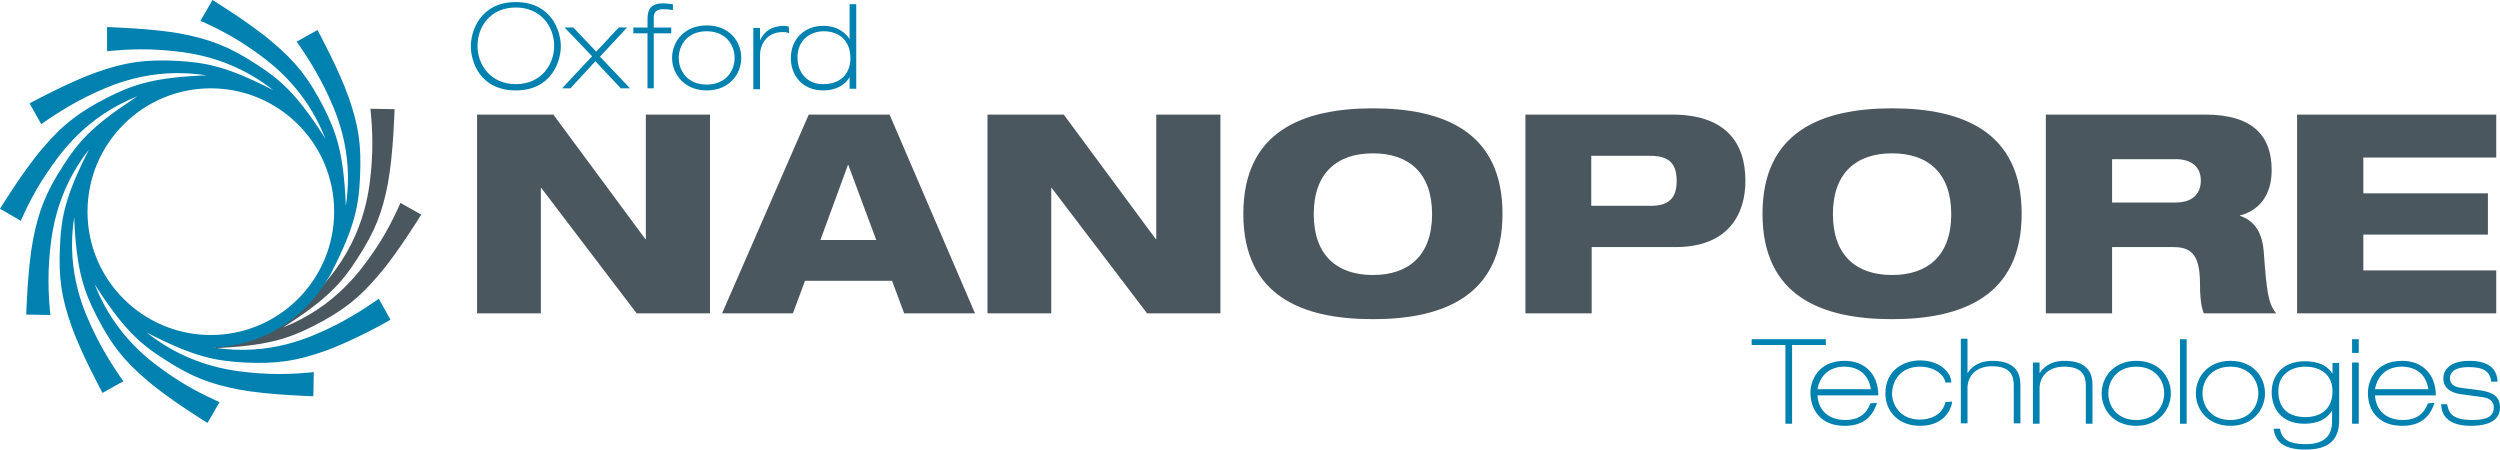
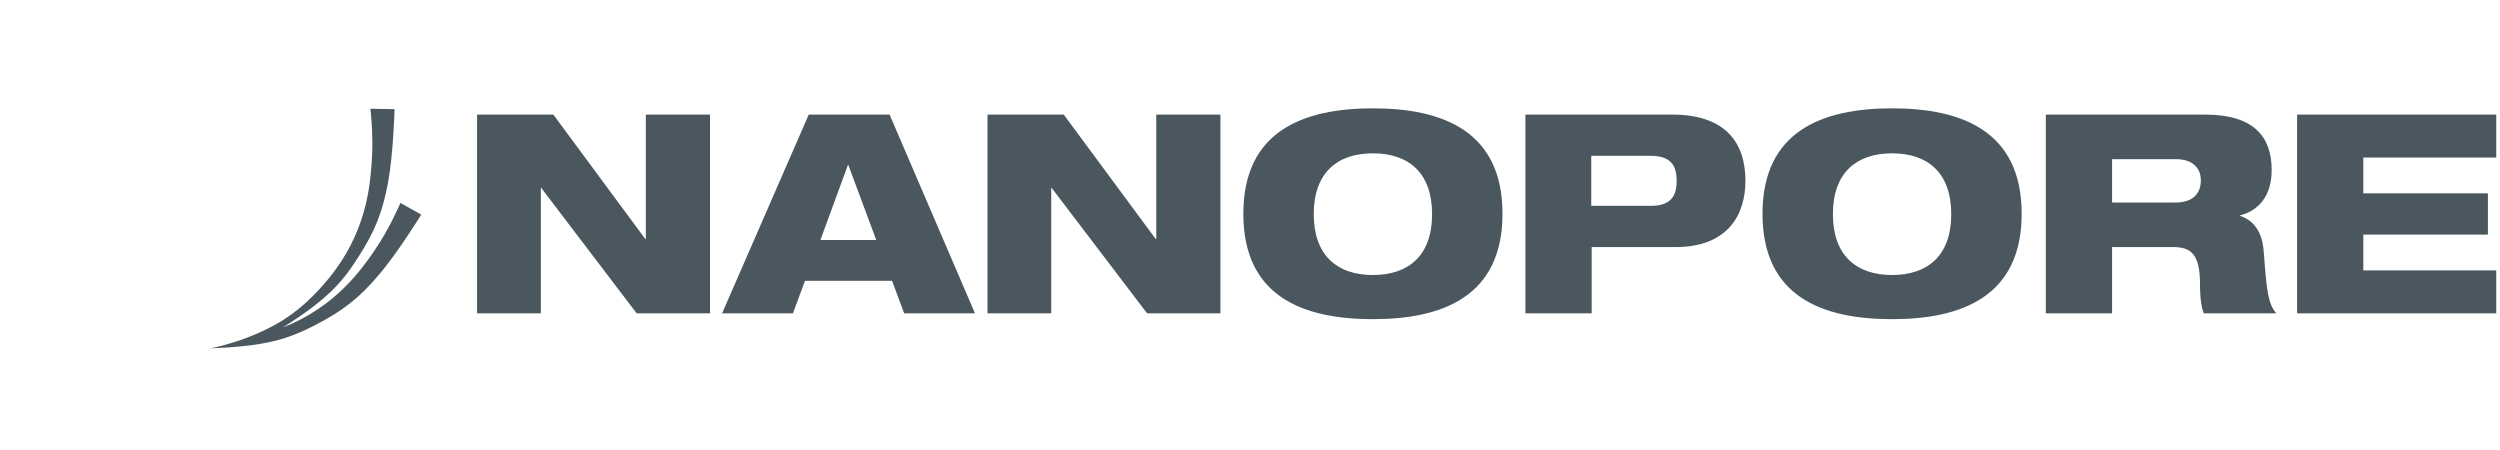
<svg xmlns="http://www.w3.org/2000/svg" version="1.1" id="layer" x="0px" y="0px" viewBox="0 0 600 107.9" style="enable-background:new 0 0 600 107.9;" xml:space="preserve">
  <style type="text/css">
	.st0{fill:#4B575E;}
	.st1{fill:#0081B0;}
</style>
  <path class="st0" d="M101.1,51.5c0,0-5.7,9.3-10.3,14.6c-4.5,5.3-8.3,8.4-15.3,12c-6.3,3.2-11.4,5-25,5.5c0,0,7.9-1.4,15.6-5.7  c5.6-3.1,9.5-7.1,12.9-11.2c8.9-10.9,9.8-22,10.2-27.6c0.5-6.6-0.3-13-0.3-13l5.8,0.1c0,0-0.3,10.9-1.6,17.8c-1.3,6.8-3,11.4-7.3,18  c-3.7,5.8-7.2,9.8-17.9,16.6c12.7-5,18.9-14,22-18.5c3.7-5.4,6.2-11.4,6.2-11.4L101.1,51.5z M114.4,75.2h15.4V45.1h0.1l22.9,30.1  h17.6V27.5H155v29.9h-0.1l-22.1-29.9h-18.3v47.7H114.4z M173.3,75.2h17l2.9-7.8h20.9l2.9,7.8h17l-20.5-47.7h-19.4L173.3,75.2z   M210.3,57.6h-13.4l6.6-18h0.1L210.3,57.6z M236.9,75.2h15.4V45.1h0.1l22.9,30.1h17.6V27.5h-15.4v29.9h-0.1l-22.1-29.9H237v47.7  H236.9z M329.5,26c-16.8,0-31.1,5.5-31.1,25.3s14.2,25.3,31.1,25.3c16.8,0,31.1-5.5,31.1-25.3S346.3,26,329.5,26 M329.5,66  c-8.5,0-14.2-4.6-14.2-14.6s5.7-14.6,14.2-14.6c8.6,0,14.2,4.7,14.2,14.6C343.7,61.4,338,66,329.5,66 M366.1,75.2H382V59.3h20.1  c12.8,0,16.8-8,16.8-15.9c0-9-4.6-15.9-17.6-15.9h-35.2V75.2z M382,37.4h14.1c4.4,0,6.3,1.8,6.3,6s-1.9,6-6.3,6h-14.2v-12H382z   M454.1,26c-16.8,0-31.1,5.5-31.1,25.3s14.2,25.3,31.1,25.3c16.8,0,31.1-5.5,31.1-25.3S470.9,26,454.1,26 M454.1,66  c-8.5,0-14.2-4.6-14.2-14.6s5.7-14.6,14.2-14.6c8.6,0,14.2,4.7,14.2,14.6C468.3,61.4,462.6,66,454.1,66 M491,75.2h15.9V59.3h14.6  c4,0,6.5,1.3,6.5,8.8c0,2.2,0.1,5,0.9,7.1h17.4c-2-2.4-2.3-5.4-3-14.8c-0.4-5.2-2.7-7.6-5.7-8.6v-0.1c4.3-1.1,7.6-4.5,7.6-10.9  c0-8-4.3-13.3-16-13.3H491V75.2z M506.9,38.2h15.3c3.9,0,6,2,6,5.1c0,3.3-2.1,5.3-6,5.3h-15.3V38.2z M551.3,75.2h47.8V64.9h-31.9  v-8.6h29.9v-9.9h-29.9v-8.6h31.9V27.5h-47.8V75.2z" />
-   <path class="st1" d="M428.5,101.7V82.8h-8.1v-1.4h17.8v1.4h-8.1v18.9H428.5z M442.7,102.2c4,0,6.5-1.7,7.7-5.3l0.1-0.2h-0.2  l-1.4,0.1c-0.5,1.2-1.6,4-6,4c-4,0-6.5-2.3-6.7-5.9h14.6v-0.2c-0.1-4.9-3.2-8.1-8.1-8.1c-6.4,0-8.2,4.8-8.2,7.7  C434.6,99.2,437.7,102.2,442.7,102.2 M436.2,93.4c0.6-3.4,3-5.4,6.4-5.4c3.6,0,5.9,2,6.4,5.4H436.2z M460.8,102.2  c4.1,0,7-2.1,7.7-5.6v-0.2h-0.2l-1.4,0.1c-0.7,3.1-3.6,4.2-6.1,4.2c-4.9,0-6.7-3.7-6.7-6.2c0-3.2,2.1-6.5,6.7-6.5  c3.4,0,5.8,1.9,6.1,3.8h1.4v-0.2c-0.2-2.5-3-5.1-7.5-5.1c-4.1,0-8.3,2.5-8.3,7.9C452.5,99,455.9,102.2,460.8,102.2 M484.9,101.7v-9  c0-1.7,0-6.1-6.7-6.1c-3.6,0-5.3,1.8-6,3v-8.3h-1.6v20.3h1.6v-8.5c0-2.4,1.6-5.2,5.9-5.2c4.6,0,5.2,2.4,5.2,4.7v9h1.6V101.7z   M502.2,101.7v-9c0-1.7,0-6.1-6.7-6.1c-3.6,0-5.3,1.8-6,3V87h-1.6v14.7h1.6v-8.5c0-2.4,1.6-5.2,5.9-5.2c4.6,0,5.2,2.4,5.2,4.7v9  H502.2z M512.7,102.2c5.4,0,8.3-3.9,8.3-7.8s-2.8-7.8-8.3-7.8c-5.4,0-8.3,3.9-8.3,7.8S507.2,102.2,512.7,102.2 M512.7,88  c4.6,0,6.7,3.3,6.7,6.4s-2.1,6.4-6.7,6.4c-4.6,0-6.7-3.3-6.7-6.4C506,91.3,508.1,88,512.7,88 M523.2,101.7h1.6V81.4h-1.6V101.7z   M535.3,102.2c5.4,0,8.3-3.9,8.3-7.8s-2.8-7.8-8.3-7.8c-5.4,0-8.3,3.9-8.3,7.8S529.9,102.2,535.3,102.2 M535.3,88  c4.6,0,6.7,3.3,6.7,6.4s-2.1,6.4-6.7,6.4c-4.6,0-6.7-3.3-6.7-6.4S530.7,88,535.3,88 M553.4,107.9c5.4,0,8-2.3,8-7V87.1h-1.6v2.6  c-1.2-2-3.5-3-6.6-3c-5.9,0-8,4-8,7.4c0,3.7,2.1,7.6,7.9,7.6c3.1,0,5.4-1.1,6.6-3.2v2.6c0,3.7-2.1,5.5-6.4,5.5  c-3.8,0-5.7-1.1-6.1-3.7h-1.5v0.2C546.2,106.4,548.6,107.9,553.4,107.9 M553.2,88c4.1,0,6.6,2.2,6.6,5.9c0,3.9-2.4,6.2-6.5,6.2  c-4.2,0-6.5-2.2-6.5-6.2C546.8,89.6,550.2,88,553.2,88 M564.5,101.7h1.6V87h-1.6V101.7z M564.5,84.7h1.6v-3.3h-1.6V84.7z   M576.5,102.2c4,0,6.5-1.7,7.7-5.3l0.1-0.2h-0.2l-1.4,0.1c-0.5,1.2-1.6,4-6,4c-4,0-6.5-2.3-6.7-5.9h14.6v-0.2  c-0.1-4.9-3.2-8.1-8.1-8.1c-6.4,0-8.2,4.8-8.2,7.7C568.3,99.2,571.5,102.2,576.5,102.2 M570,93.4c0.6-3.4,3-5.4,6.4-5.4  c3.6,0,5.9,2,6.4,5.4H570z M593,102.2c5.8,0,7-2.4,7-4.4c0-2.4-1.4-3.6-4.6-4.1l-4.6-0.6c-1.9-0.2-2.8-1-2.8-2.3  c0-1.8,1.6-2.7,4.5-2.7c3.5,0,5.1,1,5.4,3.5h1.5v-0.2c-0.2-3.2-2.5-4.8-6.8-4.8c-4.6,0-6.2,2.2-6.2,4.2c0,2.8,2.6,3.6,4.2,3.8  l5.1,0.7c1.9,0.2,2.8,1.1,2.8,2.5c0,2.1-1.6,3-5.1,3c-5.5,0-5.7-2.2-6.1-3.8h-1.4v0.2C586,100.4,588.5,102.2,593,102.2 M123.8,21.7  c8.5,0,10.8-6.9,10.8-10.6s-2.3-10.6-10.8-10.6S113,7.4,113,11.1S115.2,21.7,123.8,21.7 M123.8,1.8c6,0,9.2,4.6,9.2,9.2  s-3.2,9.2-9.2,9.2s-9.2-4.6-9.2-9.2S117.7,1.8,123.8,1.8 M151.2,21.2l-7.2-7.6l6.5-7h-0.3h-1.7l-5.4,5.8l-5.5-5.8h-2.1l6.6,6.9  l-7.2,7.7h0.3h1.7l6-6.5l6.1,6.5H151.2z M156.9,21.2V8h4.2V6.6h-4.2V4.2c0-2,1.7-2,2.4-2s1.5,0.1,2,0.2h0.2V1.1V1h-0.1  c-0.8-0.1-1.6-0.2-2.2-0.2c-3.3,0-3.8,1.8-3.8,3.8v2H152V8h3.4v13.2H156.9z M169.6,21.7c5.4,0,8.3-3.9,8.3-7.8s-2.8-7.8-8.3-7.8  c-5.4,0-8.3,3.9-8.3,7.8C161.3,17.7,164.2,21.7,169.6,21.7 M169.6,7.5c4.6,0,6.7,3.3,6.7,6.4s-2.1,6.4-6.7,6.4  c-4.6,0-6.7-3.3-6.7-6.4S165,7.5,169.6,7.5 M182.4,21.2v-7.9c0-2.7,1.7-5.6,5.4-5.6c0.8,0,1.2,0.1,1.4,0.2l0.2,0.1V7.8l-0.1-1.4  c-0.4-0.1-0.7-0.2-1.1-0.2c-2.8,0-4.9,1.3-5.8,3.5v-3h-1.6v14.7h1.6V21.2z M197.6,21.7c3.5,0,5.5-1.7,6.3-3.2v2.8h1.6V1h-1.6v8.4  c-0.7-1.1-2.5-3.2-6.3-3.2c-4.6,0-7.8,3.2-7.8,7.8C189.8,17.7,192.2,21.7,197.6,21.7 M197.7,7.5c3.1,0,6.4,1.7,6.4,6.5  c0,3-1.7,6.2-6.6,6.2c-3.6,0-6.1-2.6-6.1-6.4C191.4,9.5,194.6,7.5,197.7,7.5 M77.8,84.3c-6.6,2.3-11.3,3.1-19.2,2.7  c-6.9-0.4-12-1.3-23.4-7.2c10.7,8.5,21.6,9.4,27.1,9.8c6.6,0.5,13-0.3,13-0.3l-0.1,5.8c0,0-10.9-0.3-17.8-1.6  c-6.8-1.3-11.4-3-18-7.3c-5.8-3.7-9.8-7.2-16.7-18c5,12.8,14,19,18.6,22.1c5.4,3.7,11.4,6.2,11.4,6.2l-2.9,5c0,0-9.3-5.7-14.6-10.3  c-5.3-4.5-8.4-8.3-12-15.3c-3.1-6.1-4.9-11.1-5.4-23.8c-2.1,13.5,2.7,23.4,5.1,28.3c2.9,5.9,6.7,11.1,6.7,11.1l-5,2.8  c0,0-5.2-9.6-7.5-16.2S14,66.8,14.4,58.9c0.3-6.8,1.3-11.9,6.9-22.9c0.1-0.1,0.1-0.2,0.2-0.3c-8.4,10.6-9.3,21.4-9.7,26.9  c-0.5,6.6,0.3,13,0.3,13l-5.8-0.1c0,0,0.3-10.9,1.6-17.8c1.3-6.8,3-11.4,7.3-18c3.5-5.5,6.8-9.3,16.3-15.6c0.5-0.3,1-0.7,1.5-1  c-12.6,5-18.7,13.9-21.8,18.5C7.5,47,5,53,5,53l-5-2.9c0,0,5.7-9.3,10.3-14.6c4.5-5.3,8.3-8.4,15.3-12c5.7-2.9,10.5-4.7,21.5-5.3  c0.8-0.1,1.7-0.1,2.5-0.1C36,15.9,26,20.7,21,23.1C15.1,26,9.9,29.8,9.9,29.8l-2.8-5c0,0,9.6-5.2,16.2-7.5s11.3-3.1,19.2-2.7  c6.8,0.4,12,1.3,23.2,7.1c0,0,0.1,0,0.1,0.1c-10.7-8.5-21.5-9.4-27.1-9.8c-6.6-0.5-13,0.3-13,0.3V6.5c0,0,11,0.3,17.8,1.6  c6.8,1.3,11.4,3,18,7.3c5.6,3.6,9.5,6.9,15.9,16.8c0.2,0.3,0.4,0.6,0.5,0.8c0.1,0.1,0.1,0.2,0.2,0.3c-5-12.8-14-19-18.6-22.1  C54.1,7.5,48.1,5,48.1,5L51,0c0,0,9.3,5.7,14.6,10.3c5.3,4.5,8.4,8.3,12,15.3c3.1,6.1,4.9,11.1,5.4,23.8c2.1-13.5-2.7-23.4-5.1-28.3  C75,15.2,71.2,10,71.2,10l5-2.8c0,0,5.2,9.6,7.5,16.2s3.1,11.3,2.7,19.2c-0.3,6.6-1.2,11.7-6.6,22.3c-0.3,0.7-0.7,1.4-1.1,2  c0,0,0,0.1-0.1,0.1l0,0c-5.5,9.5-15.7,16-27.4,16.4c13.7,2.2,23.6-2.6,28.6-5c5.9-2.9,11.1-6.7,11.1-6.7l2.8,5  C94,76.7,84.4,82,77.8,84.3 M50.6,21.2C34.2,21.2,21,34.5,21,50.8c0,16.4,13.3,29.6,29.6,29.6c16.4,0,29.6-13.3,29.6-29.6  C80.2,34.4,66.9,21.2,50.6,21.2" />
</svg>